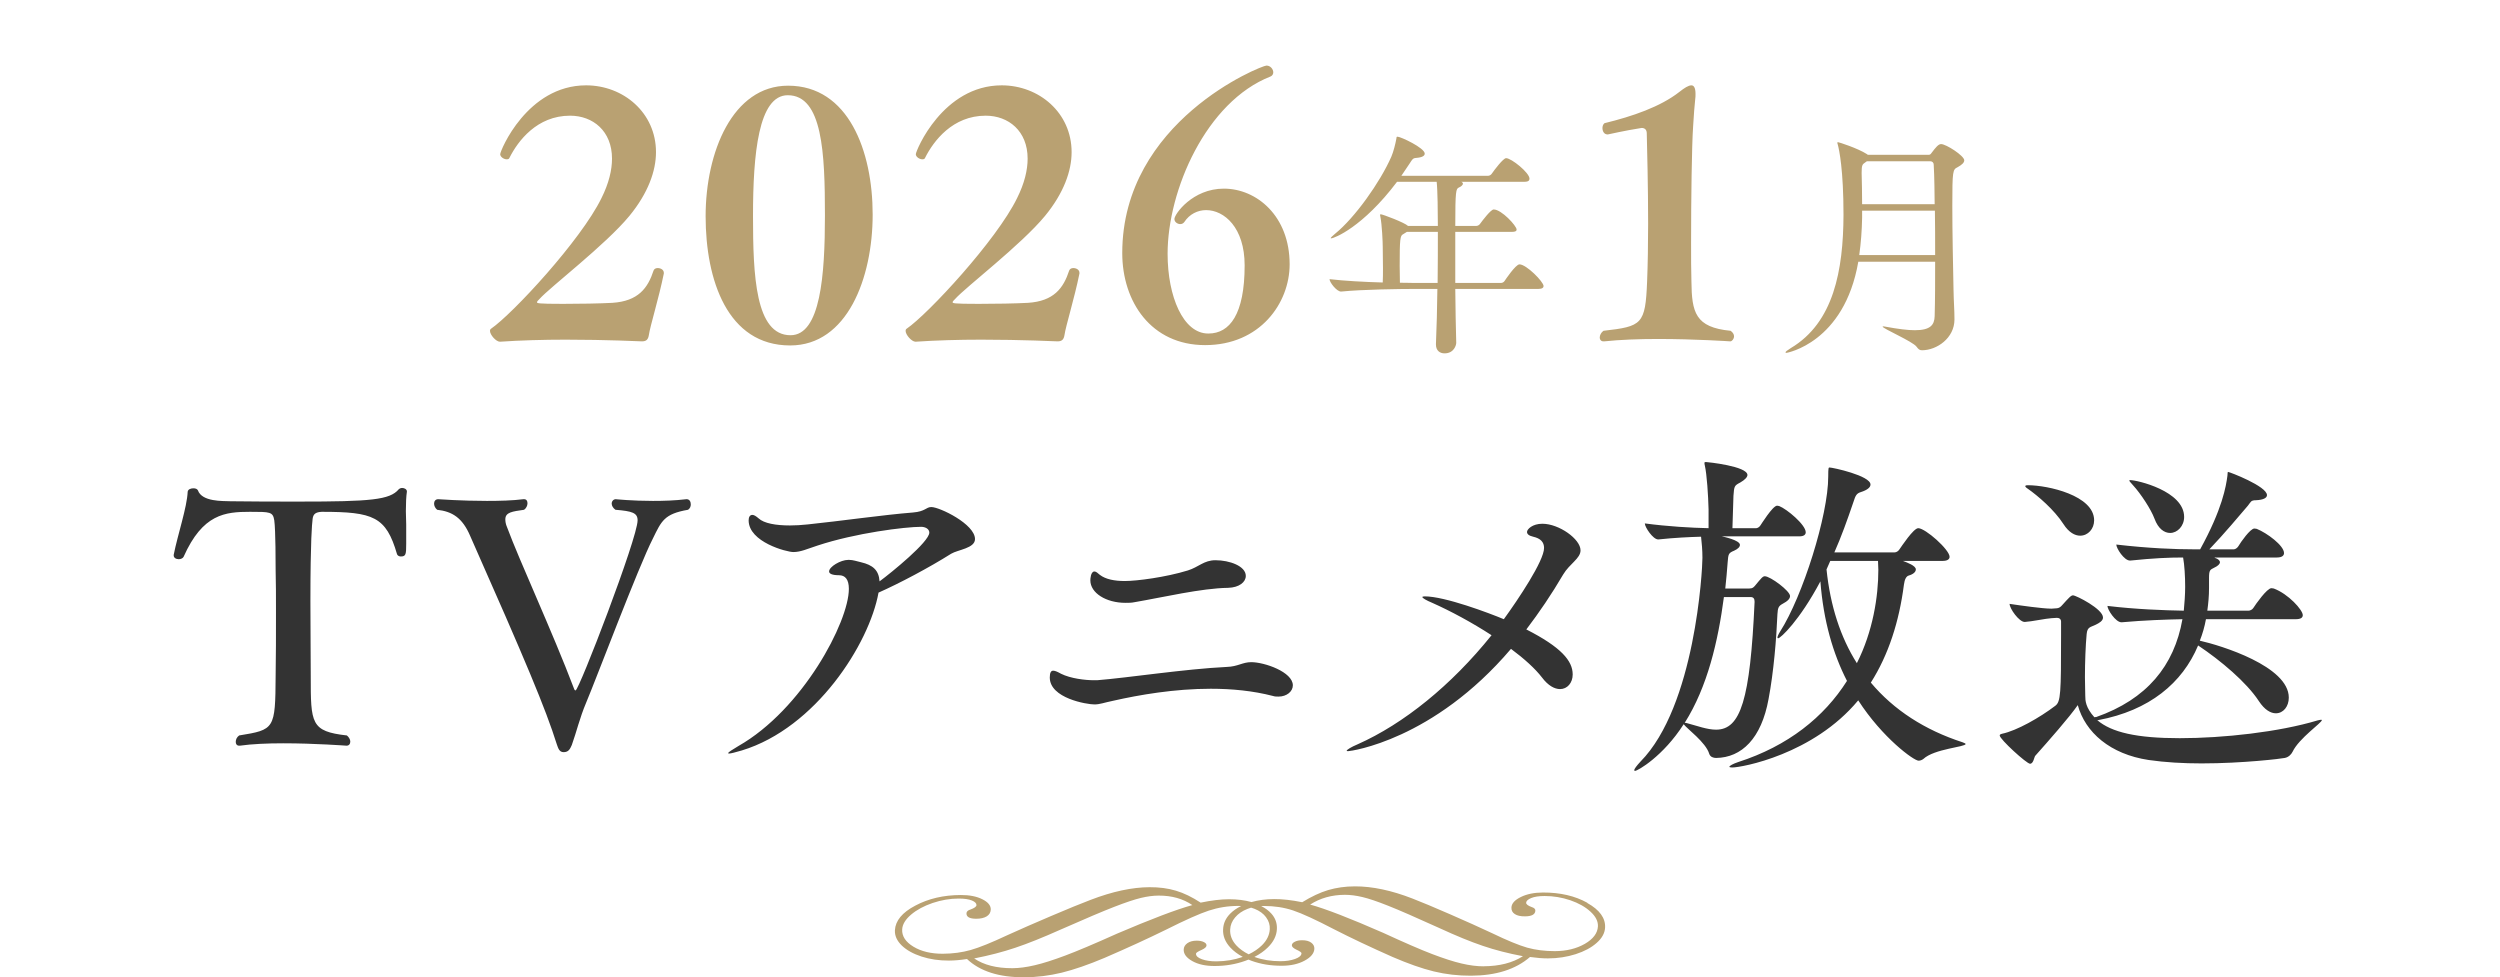
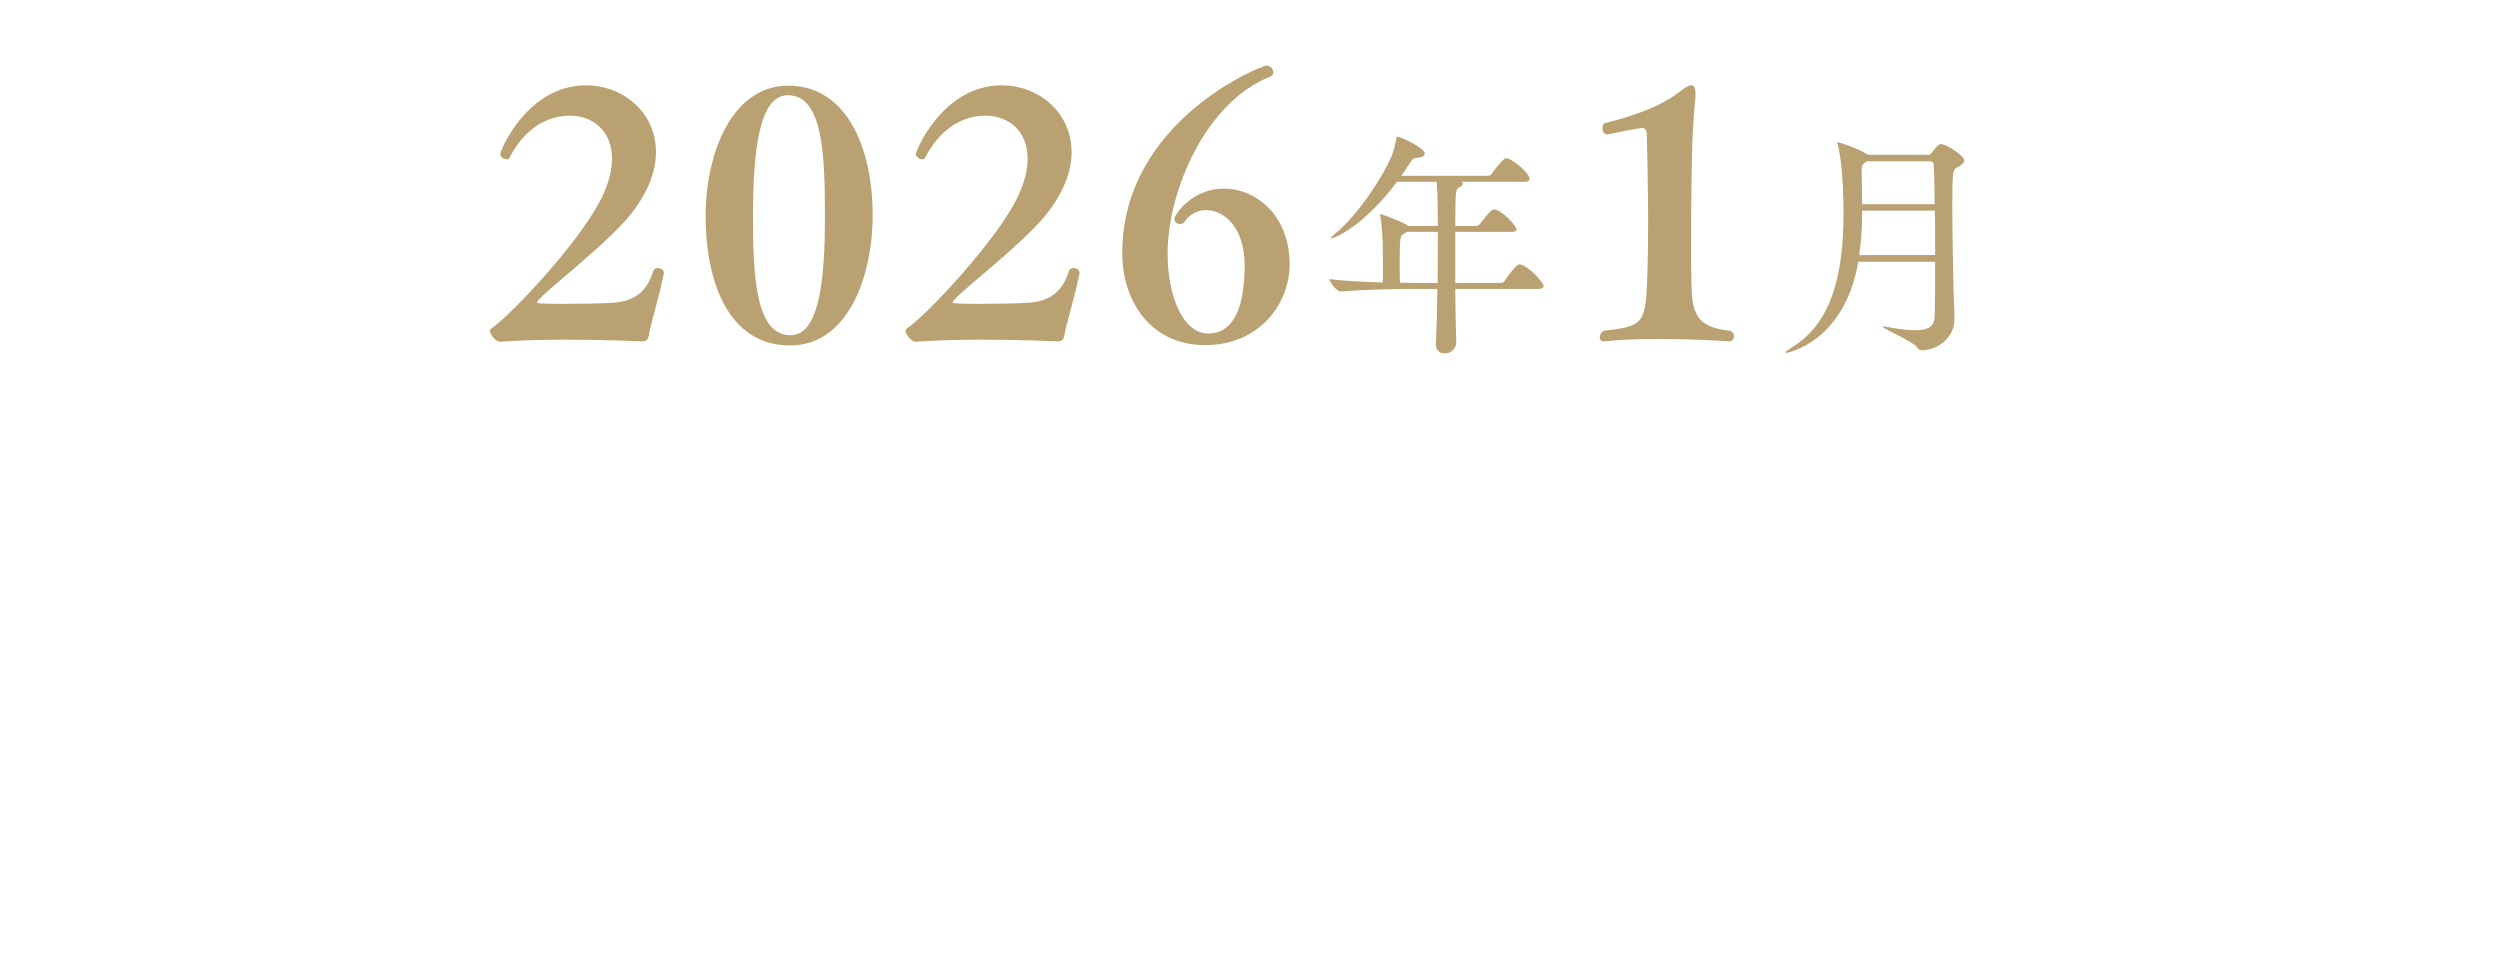
<svg xmlns="http://www.w3.org/2000/svg" width="440" height="172" viewBox="0 0 440 172" fill="none">
  <path d="M116.834 48.02V48.14C115.934 52.58 114.434 57.32 114.194 59C114.074 59.72 113.774 60.08 112.994 60.08C112.994 60.08 106.634 59.78 99.555 59.78C95.654 59.78 91.514 59.9 88.034 60.14H87.975C87.314 60.14 86.234 58.94 86.234 58.22C86.234 58.1 86.294 57.92 86.415 57.86C90.195 55.28 102.254 42.26 105.854 34.88C107.174 32.24 107.714 29.9 107.714 27.92C107.714 23.06 104.354 20.36 100.334 20.36C94.514 20.36 91.154 24.8 89.654 27.8C89.594 27.98 89.415 28.04 89.174 28.04C88.695 28.04 88.034 27.62 88.034 27.14C88.034 26.54 92.775 15.02 103.154 15.02C109.694 15.02 115.454 19.82 115.454 26.78C115.454 30.08 114.074 33.98 110.774 38C106.574 43.1 96.794 50.54 94.934 52.64C94.695 52.88 94.514 53.06 94.514 53.18C94.514 53.36 94.514 53.48 99.075 53.48C102.014 53.48 105.554 53.42 107.774 53.3C112.334 53 114.014 50.72 115.034 47.6C115.154 47.3 115.454 47.18 115.754 47.18C116.294 47.18 116.834 47.48 116.834 48.02ZM139.129 59C144.409 59 145.189 48.44 145.189 37.94C145.189 26.96 144.769 16.76 138.649 16.76C133.489 16.76 132.529 27.08 132.529 38C132.529 48.5 132.949 59 139.129 59ZM139.069 60.8C128.029 60.8 124.189 49.28 124.189 38.06C124.189 26.78 128.929 15.08 138.709 15.08C149.329 15.08 153.589 26.6 153.589 37.76C153.589 48.98 149.089 60.8 139.069 60.8ZM189.983 48.02V48.14C189.083 52.58 187.583 57.32 187.343 59C187.223 59.72 186.923 60.08 186.143 60.08C186.143 60.08 179.783 59.78 172.703 59.78C168.803 59.78 164.663 59.9 161.183 60.14H161.123C160.463 60.14 159.383 58.94 159.383 58.22C159.383 58.1 159.443 57.92 159.563 57.86C163.343 55.28 175.403 42.26 179.003 34.88C180.323 32.24 180.863 29.9 180.863 27.92C180.863 23.06 177.503 20.36 173.483 20.36C167.663 20.36 164.303 24.8 162.803 27.8C162.743 27.98 162.563 28.04 162.323 28.04C161.843 28.04 161.183 27.62 161.183 27.14C161.183 26.54 165.923 15.02 176.303 15.02C182.843 15.02 188.603 19.82 188.603 26.78C188.603 30.08 187.223 33.98 183.923 38C179.723 43.1 169.943 50.54 168.083 52.64C167.843 52.88 167.663 53.06 167.663 53.18C167.663 53.36 167.663 53.48 172.223 53.48C175.163 53.48 178.703 53.42 180.923 53.3C185.483 53 187.163 50.72 188.183 47.6C188.303 47.3 188.603 47.18 188.903 47.18C189.443 47.18 189.983 47.48 189.983 48.02ZM212.637 58.7H212.697C216.417 58.7 219.057 55.34 219.057 46.7C219.057 40.04 215.457 36.98 212.277 36.98C210.777 36.98 209.337 37.7 208.437 39.08C208.257 39.32 208.017 39.44 207.717 39.44C207.237 39.44 206.697 39.08 206.697 38.54C206.697 37.7 209.877 33.2 215.397 33.2C221.157 33.2 226.977 38 226.977 46.52C226.977 53.36 221.757 60.74 212.097 60.74C202.617 60.74 197.517 53.12 197.517 44.54C197.517 21.32 221.997 11.54 222.897 11.54C223.617 11.54 224.097 12.2 224.097 12.74C224.097 13.04 223.917 13.34 223.617 13.46C212.277 17.9 205.497 33.5 205.497 44.66C205.497 52.22 208.257 58.7 212.637 58.7ZM267.427 46.526C268.645 46.526 271.669 49.592 271.669 50.348C271.669 50.6 271.459 50.852 270.745 50.852H256.129C256.171 54.296 256.213 57.656 256.297 60.344C256.297 60.722 255.919 62.192 254.239 62.192C253.441 62.192 252.727 61.73 252.727 60.638V60.512C252.853 57.656 252.937 54.254 252.979 50.852H248.821C246.469 50.852 239.791 50.936 236.053 51.314H236.011C235.255 51.314 233.995 49.676 233.995 49.13C236.431 49.424 240.169 49.634 243.361 49.718C243.403 48.878 243.403 48.038 243.403 47.24C243.403 45.644 243.361 44.216 243.361 43.418C243.361 42.704 243.235 39.512 242.941 38.126C242.899 38 242.899 37.874 242.899 37.832C242.899 37.748 242.941 37.706 242.983 37.706C243.319 37.706 247.225 39.176 247.813 39.764H253.063C253.063 37.454 253.021 33.38 252.853 31.994H245.881C239.833 40.016 234.793 41.948 234.289 41.948C234.247 41.948 234.205 41.948 234.205 41.906C234.205 41.822 234.457 41.57 234.961 41.15C238.447 38.336 242.899 32.078 244.873 27.584C245.251 26.702 245.587 25.358 245.755 24.434C245.797 24.182 245.755 24.056 245.965 24.056C246.511 24.056 250.753 26.03 250.753 27.038C250.753 27.416 250.333 27.71 249.241 27.794C248.653 27.836 248.569 28.046 248.107 28.76L246.637 30.944H261.883C262.135 30.944 262.429 30.776 262.555 30.566C263.017 29.894 264.571 27.836 265.075 27.836C265.999 27.836 269.191 30.398 269.191 31.448C269.191 31.742 269.023 31.994 268.309 31.994H257.179C257.389 32.078 257.473 32.204 257.473 32.33C257.473 32.582 257.095 32.876 256.759 33.002C256.255 33.254 256.129 33.506 256.129 39.764H259.825C260.077 39.764 260.371 39.596 260.497 39.386C260.959 38.756 262.387 36.866 262.891 36.866C264.277 36.866 266.923 39.764 266.923 40.394C266.923 40.646 266.755 40.814 266.041 40.814H256.129V49.802H264.151C264.445 49.802 264.697 49.634 264.823 49.424C264.907 49.298 266.755 46.526 267.427 46.526ZM253.063 40.814H247.603L246.931 41.234C246.427 41.486 246.343 42.074 246.343 46.82C246.343 47.786 246.385 48.752 246.385 49.76C247.519 49.76 248.443 49.802 249.031 49.802H253.021C253.063 46.568 253.063 43.418 253.063 40.814ZM282.331 60.08H282.211C281.791 60.08 281.551 59.78 281.551 59.42C281.551 59 281.791 58.52 282.211 58.22C288.991 57.44 289.591 57.14 289.891 49.52C290.011 46.52 290.071 42.92 290.071 39.38C290.071 32.72 289.891 26.18 289.831 23.48C289.831 22.82 289.471 22.52 288.931 22.52C288.811 22.52 288.691 22.58 288.571 22.58C286.231 22.94 282.991 23.66 282.991 23.66H282.931C282.331 23.66 282.031 23.12 282.031 22.52C282.031 22.22 282.151 21.86 282.391 21.68C287.311 20.48 292.231 18.8 295.591 16.16C296.431 15.5 297.151 15.02 297.691 15.02C298.111 15.02 298.411 15.44 298.411 16.52C298.411 16.82 298.411 17.18 298.351 17.54C298.231 18.62 298.111 20.18 297.991 22.22C297.751 25.64 297.631 35.12 297.631 42.68C297.631 45.32 297.631 47.72 297.691 49.52C297.751 54.98 298.351 57.62 304.591 58.22C305.011 58.52 305.191 58.88 305.191 59.18C305.191 59.66 304.831 60.08 304.531 60.08C304.531 60.08 298.411 59.66 291.811 59.66C288.511 59.66 285.151 59.78 282.331 60.08ZM340.584 46.064H327.06C324.582 60.386 314.418 62.108 314.418 62.108C314.292 62.108 314.25 62.066 314.25 62.024C314.25 61.898 314.502 61.688 315.174 61.268C322.734 56.774 324.414 47.576 324.456 37.832C324.456 29.894 323.7 26.366 323.448 25.442C323.406 25.316 323.364 25.19 323.364 25.148C323.364 25.064 323.406 25.022 323.49 25.022C323.616 25.022 326.934 26.072 328.572 27.122L328.74 27.248H339.45C339.66 27.248 339.786 27.164 339.954 26.912C340.71 25.904 341.172 25.358 341.634 25.358C342.516 25.358 345.708 27.416 345.708 28.214C345.708 28.634 345.288 29.012 344.532 29.432C343.692 29.852 343.608 29.978 343.608 36.236C343.608 40.772 343.734 46.82 343.818 50.936C343.86 53.288 343.986 54.506 343.986 56.228C343.986 59.504 340.878 61.646 338.274 61.646C337.854 61.646 337.644 61.478 337.308 61.016C336.636 60.092 331.344 57.824 331.344 57.488C331.344 57.446 331.386 57.446 331.428 57.446C331.512 57.446 331.638 57.446 331.806 57.488C334.074 57.908 335.754 58.118 337.014 58.118C339.744 58.118 340.458 57.194 340.5 55.64C340.584 52.784 340.584 49.424 340.584 46.064ZM340.542 37.076H327.732V38.336C327.69 40.604 327.522 42.788 327.228 44.888H340.584C340.584 42.2 340.584 39.512 340.542 37.076ZM339.744 28.382H328.572L328.278 28.592C327.774 28.928 327.648 29.054 327.648 30.44C327.69 32.078 327.732 33.968 327.732 35.942H340.5C340.5 34.766 340.458 33.674 340.458 32.666C340.416 31.364 340.416 30.062 340.332 28.97C340.332 28.634 340.08 28.382 339.744 28.382Z" fill="#B9A172" />
-   <path d="M71.612 86.54C71.492 87.32 71.432 88.58 71.432 89.96C71.432 90.74 71.492 91.52 71.492 92.3C71.492 93.44 71.492 94.64 71.492 95.72C71.492 97.58 71.432 97.94 70.532 97.94C70.232 97.94 69.932 97.76 69.872 97.52C67.952 90.92 65.732 90.08 56.612 90.08C55.232 90.14 55.052 90.74 54.992 91.64C54.932 92.12 54.632 94.88 54.632 105.86C54.632 110.24 54.692 115.7 54.692 119C54.692 127.34 54.692 128.72 61.052 129.44C61.412 129.74 61.652 130.16 61.652 130.52C61.652 130.94 61.412 131.24 60.992 131.24C60.932 131.24 55.412 130.82 49.832 130.82C47.072 130.82 44.312 130.94 42.212 131.24C42.152 131.24 42.152 131.24 42.092 131.24C41.672 131.24 41.492 130.94 41.492 130.58C41.492 130.16 41.672 129.74 42.092 129.44C48.332 128.42 48.452 128.36 48.512 118.94C48.572 115.7 48.572 111.62 48.572 107.84C48.572 105.08 48.572 102.44 48.512 100.4C48.512 99.44 48.512 93.26 48.272 91.58C48.032 90.08 47.552 90.08 44.012 90.08C39.632 90.08 35.672 90.44 32.312 98C32.192 98.24 31.832 98.42 31.472 98.42C30.992 98.42 30.572 98.18 30.572 97.76C30.572 97.76 30.572 97.7 30.572 97.64C31.292 94.04 32.912 89.3 33.032 86.54C33.092 86.12 33.572 85.94 34.052 85.94C34.412 85.94 34.712 86.06 34.832 86.3C35.552 88.34 39.212 88.16 40.532 88.22C44.492 88.28 48.632 88.28 52.592 88.28C65.252 88.28 68.612 87.98 70.172 86.12C70.292 86 70.532 85.88 70.772 85.88C71.192 85.88 71.612 86.12 71.612 86.48V86.54ZM121.098 89.72C116.898 90.44 116.418 91.7 114.918 94.76C112.338 99.8 104.958 119.42 103.158 123.68C102.018 126.38 101.478 128.78 100.638 131.12C100.338 131.78 100.098 132.38 99.198 132.38C98.418 132.38 98.238 131.66 97.998 131C96.018 124.7 92.538 116.42 82.758 94.34C81.378 91.1 79.578 90.02 76.938 89.72C76.578 89.42 76.398 89 76.398 88.64C76.398 88.22 76.638 87.86 77.118 87.86C77.118 87.86 81.258 88.16 85.698 88.16C87.918 88.16 90.258 88.1 92.118 87.86C92.178 87.86 92.178 87.86 92.238 87.86C92.658 87.86 92.838 88.16 92.838 88.58C92.838 89 92.598 89.48 92.238 89.72C90.198 90.02 88.938 90.14 88.938 91.4C88.938 91.76 88.998 92.24 89.238 92.78C91.458 98.78 97.158 111.02 101.058 121.28C101.118 121.46 101.238 121.52 101.298 121.52C101.898 121.52 112.218 94.7 112.218 91.58C112.218 90.26 111.258 89.96 108.318 89.72C107.898 89.42 107.658 89 107.658 88.64C107.658 88.22 107.958 87.86 108.378 87.86C108.378 87.86 111.258 88.16 114.918 88.16C116.778 88.16 118.818 88.1 120.798 87.86H120.858C121.338 87.86 121.578 88.28 121.578 88.76C121.578 89.12 121.458 89.48 121.098 89.72ZM149.28 98.54H149.46C150.12 98.54 150.78 98.78 151.56 98.96C153.6 99.44 154.68 100.34 154.8 102.32C156.84 100.82 163.56 95.36 163.56 93.74C163.56 93.08 162.84 92.72 162.12 92.72C159.3 92.72 150.6 93.8 143.88 96.02C142.02 96.62 140.94 97.16 139.62 97.16C138.48 97.16 131.76 95.42 131.76 91.58C131.76 90.98 132 90.62 132.42 90.62C132.72 90.62 133.08 90.86 133.5 91.22C134.46 92.12 136.56 92.48 139.02 92.48C139.98 92.48 141.06 92.42 142.14 92.3C147.96 91.7 155.4 90.62 160.68 90.2C162.9 90.02 162.96 89.24 163.92 89.24C165.36 89.24 171.6 92.24 171.6 94.88C171.6 96.5 168.6 96.74 167.4 97.46C163.5 99.92 158.28 102.68 154.62 104.3C153 113.3 143.58 128.12 130.56 132.08C129.3 132.44 128.64 132.62 128.34 132.62C128.22 132.62 128.16 132.62 128.16 132.56C128.16 132.38 128.88 131.96 129.96 131.3C141.24 124.88 149.4 109.46 149.4 103.64C149.4 101.96 148.74 101.24 147.66 101.24C146.4 101.24 145.92 100.94 145.92 100.58C145.92 99.74 147.96 98.54 149.28 98.54ZM192.501 119.72H193.101C198.441 119.3 208.521 117.74 215.901 117.38C217.881 117.32 218.661 116.54 220.221 116.54C222.561 116.54 227.541 118.28 227.541 120.62C227.541 121.7 226.461 122.6 225.021 122.6C224.661 122.6 224.361 122.6 224.001 122.48C220.521 121.58 216.801 121.22 213.081 121.22C206.721 121.22 200.481 122.3 195.981 123.32C194.241 123.68 193.581 123.98 192.621 123.98C191.301 123.98 184.761 122.9 184.761 119.24C184.761 118.34 185.001 118.04 185.361 118.04C185.721 118.04 186.201 118.28 186.741 118.58C188.421 119.42 191.001 119.72 192.501 119.72ZM219.261 101.36C219.261 102.44 218.121 103.4 216.141 103.46C211.461 103.52 204.621 105.14 199.701 105.98C199.161 106.1 198.621 106.1 198.081 106.1C194.661 106.1 191.901 104.36 191.901 102.14C191.901 101.9 191.961 100.58 192.621 100.58C192.921 100.58 193.221 100.88 193.581 101.18C194.601 101.96 196.161 102.26 197.961 102.26C200.061 102.26 205.161 101.6 209.061 100.4C210.981 99.8 211.881 98.6 213.921 98.6C216.381 98.6 219.261 99.62 219.261 101.36ZM265.934 114.2C252.254 130.28 237.734 132.2 237.314 132.2C237.134 132.2 237.014 132.2 237.014 132.14C237.014 131.96 237.794 131.48 238.934 131C247.034 127.4 255.434 120.62 262.514 111.8C259.094 109.58 255.314 107.54 252.074 106.1C251.054 105.68 250.334 105.26 250.334 105.08C250.334 105.02 250.454 104.96 250.754 104.96C254.294 104.96 262.094 107.9 264.674 108.98C267.194 105.5 271.754 98.72 271.754 96.44C271.754 95.42 271.154 94.76 269.834 94.46C269.054 94.28 268.754 93.98 268.754 93.62C268.754 93.14 269.714 92.18 271.454 92.18C274.394 92.18 278.174 94.88 278.174 96.86C278.174 98.3 276.254 99.2 275.114 101.12C273.074 104.6 270.914 107.78 268.634 110.78C274.754 113.9 276.794 116.3 276.794 118.7C276.794 120.2 275.834 121.28 274.574 121.28C273.614 121.28 272.474 120.68 271.394 119.24C270.194 117.68 268.274 115.94 265.934 114.2ZM316.668 94.4H303.048C303.288 94.46 306.228 95.06 306.228 95.9C306.228 96.26 305.868 96.62 305.208 96.92C304.188 97.34 304.188 97.52 304.068 98.96C303.948 100.46 303.828 102.02 303.648 103.58H307.848C308.508 103.58 308.628 103.34 308.868 103.1C310.008 101.72 310.248 101.42 310.608 101.42C311.568 101.42 315.048 104 315.048 104.9C315.048 105.38 314.628 105.8 313.728 106.28C313.068 106.64 312.888 106.94 312.828 108.08C312.648 112.4 312.168 118.28 311.268 123.02C310.008 129.98 306.528 133.34 302.028 133.4C301.548 133.4 301.008 133.22 300.828 132.68C300.228 130.64 296.868 128.24 296.328 127.46C292.728 133.1 288.228 135.68 287.748 135.68C287.688 135.68 287.628 135.62 287.628 135.56C287.628 135.32 288.048 134.78 288.708 134.06C298.368 124.28 299.628 100.28 299.628 98.18C299.628 96.8 299.508 95.54 299.388 94.46C297.228 94.52 294.768 94.64 291.888 94.94H291.828C290.928 94.94 289.488 92.78 289.488 92.12C293.508 92.66 297.708 92.9 300.708 92.96V89.66C300.648 87.2 300.408 83.48 300.048 81.92C299.988 81.74 299.988 81.56 299.988 81.5C299.988 81.32 300.048 81.32 300.288 81.32C300.468 81.32 307.548 82.04 307.548 83.6C307.548 83.96 307.128 84.44 306.288 84.92C305.268 85.46 305.208 85.52 305.088 87.26L304.908 92.96H309.108C309.288 92.96 309.648 92.78 309.828 92.48C309.888 92.42 311.988 89 312.768 89C312.888 89 313.008 89.06 313.128 89.06C314.508 89.6 317.808 92.36 317.808 93.68C317.808 94.04 317.568 94.4 316.668 94.4ZM341.928 98.72H334.908C335.688 99.02 337.188 99.56 337.188 100.22C337.188 100.64 336.768 101.06 335.928 101.3C335.508 101.42 335.208 101.96 335.088 102.92C334.248 109.4 332.388 115.22 329.268 120.14C333.288 124.94 338.748 128.48 345.408 130.64C345.768 130.76 345.948 130.88 345.948 130.94C345.948 131.48 340.428 131.78 338.508 133.58C338.268 133.76 337.968 133.88 337.668 133.88C336.828 133.88 331.308 129.86 327.048 123.26C319.128 132.8 306.528 135.08 304.848 135.08C304.548 135.08 304.368 135.02 304.368 134.96C304.368 134.78 305.028 134.42 305.928 134.12C314.688 131.3 321.048 126.2 325.068 119.84C322.608 115.04 320.928 109.28 320.388 102.32C316.728 109.22 313.368 112.34 312.948 112.34C312.888 112.34 312.828 112.28 312.828 112.22C312.828 112.04 313.008 111.62 313.308 111.14C317.268 104.96 321.768 90.68 321.768 83.9C321.768 82.28 321.828 82.28 322.008 82.28C322.548 82.28 329.208 83.72 329.208 85.28C329.208 85.76 328.668 86.24 327.528 86.6C326.748 86.84 326.568 87.2 326.208 88.34C325.128 91.52 324.048 94.52 322.848 97.22H333.468C333.768 97.22 334.128 96.98 334.308 96.68C334.608 96.26 336.768 92.96 337.608 92.96C338.868 92.96 343.128 96.74 343.128 98C343.128 98.36 342.828 98.72 341.928 98.72ZM308.088 105.08H303.408C302.388 112.82 300.528 120.86 296.508 127.22C296.628 127.22 296.748 127.22 296.928 127.28C298.728 127.76 300.468 128.42 302.028 128.42C306.348 128.42 308.028 123.2 308.808 105.92C308.808 105.38 308.628 105.08 308.088 105.08ZM330.528 98.72H322.128L321.468 100.22C322.128 106.64 323.928 112.16 326.808 116.72C329.628 111.14 330.588 105.02 330.588 100.28C330.588 99.74 330.528 99.2 330.528 98.72ZM404.028 108.98H388.248C388.008 110.3 387.648 111.56 387.168 112.76C390.888 113.6 402.828 117.26 402.828 122.78C402.828 124.34 401.868 125.54 400.548 125.54C399.648 125.54 398.568 124.94 397.548 123.38C395.388 120.08 390.828 116.24 386.868 113.6C384.108 120.2 378.288 125.06 369.288 126.74H369.108C371.628 128.9 376.068 129.92 383.628 129.92C391.308 129.92 401.088 128.84 407.868 126.8C408.168 126.74 408.348 126.68 408.468 126.68C408.588 126.68 408.648 126.68 408.648 126.74C408.648 127.22 404.628 129.92 403.488 132.32C403.248 132.8 402.768 133.28 402.108 133.4C401.628 133.52 394.728 134.36 387.468 134.36C384.288 134.36 381.048 134.18 378.168 133.76C371.388 132.74 367.008 128.9 365.688 124.1C364.188 126.26 360.648 130.28 358.188 133.04C358.008 133.28 357.888 134.42 357.288 134.42C356.688 134.42 351.948 130.1 351.948 129.44C351.948 129.32 352.068 129.2 352.368 129.14C354.948 128.6 358.968 126.32 361.728 124.22C362.688 123.5 362.748 122.12 362.748 111.62V109.4C362.748 108.98 362.448 108.74 362.028 108.74L361.068 108.8C360.048 108.86 357.528 109.4 356.388 109.46H356.328C355.368 109.46 353.688 107.12 353.688 106.28C355.668 106.58 359.568 107.12 360.948 107.12H361.128L361.968 107.06C362.328 107.06 362.688 106.82 362.928 106.52C364.128 105.2 364.488 104.78 364.848 104.78C365.388 104.78 370.128 107.18 370.128 108.68C370.128 109.28 369.468 109.64 368.868 109.94C367.908 110.42 367.368 110.3 367.248 111.62C367.068 113.54 366.948 116.54 366.948 119.18C366.948 120.38 367.008 121.52 367.008 122.48C367.008 123.32 367.068 124.52 368.628 126.26C368.688 126.2 368.688 126.2 368.748 126.2H368.928C377.808 123.08 382.668 117.2 384.108 108.98C381.168 109.04 377.508 109.16 373.428 109.52H373.368C372.348 109.52 370.908 107.3 370.908 106.64C375.888 107.24 380.868 107.42 384.348 107.48C384.468 106.16 384.588 104.72 384.588 103.28C384.588 101.42 384.468 99.44 384.228 98.12C381.648 98.12 379.008 98.24 374.928 98.66H374.868C373.848 98.66 372.468 96.5 372.468 95.84C378.168 96.5 382.788 96.68 386.028 96.68H387.228C391.128 89.6 391.788 85.58 392.028 83.72C392.088 83.24 392.028 83.06 392.148 83.06C392.388 83.06 398.988 85.58 398.988 87.14C398.988 87.62 398.388 87.98 397.068 88.04C396.108 88.04 396.168 88.34 395.628 89C394.188 90.68 391.488 93.92 388.848 96.68H393.168C393.408 96.68 393.768 96.44 393.948 96.14C394.368 95.42 396.048 93.02 396.768 93.02C396.948 93.02 397.068 93.08 397.188 93.08C398.988 93.8 401.988 96.02 401.988 97.34C401.988 97.7 401.748 98.12 400.728 98.12H389.748L389.808 98.18C390.408 98.36 390.708 98.66 390.708 98.96C390.708 99.26 390.348 99.62 389.688 99.92C388.968 100.28 388.788 100.34 388.788 101.72V103.52C388.788 104.9 388.668 106.16 388.488 107.48H395.748C395.988 107.48 396.408 107.3 396.588 107C397.008 106.34 398.988 103.52 399.768 103.52C399.948 103.52 400.068 103.58 400.188 103.58C402.768 104.54 405.288 107.36 405.288 108.26C405.288 108.68 404.988 108.98 404.028 108.98ZM366.108 94.28C365.208 94.28 364.128 93.74 363.168 92.24C361.548 89.72 358.668 87.26 356.868 86C356.568 85.82 356.448 85.64 356.448 85.58C356.448 85.46 356.568 85.4 356.928 85.4C360.408 85.4 368.568 87.2 368.568 91.58C368.568 93.08 367.488 94.28 366.108 94.28ZM381.948 93.8C380.928 93.8 379.848 93.08 379.188 91.28C378.588 89.66 376.788 86.9 375.408 85.4C374.988 84.92 374.748 84.68 374.748 84.56C374.748 84.56 374.808 84.5 374.928 84.5C376.128 84.5 384.408 86.42 384.408 90.98C384.408 92.6 383.208 93.8 381.948 93.8Z" fill="#333333" />
-   <path d="M279.374 158.892C277.201 157.68 274.595 157.074 271.565 157.083C270.037 157.083 268.738 157.349 267.67 157.873C266.611 158.387 266.05 159.002 266.013 159.709C265.985 160.213 266.179 160.599 266.602 160.874C267.016 161.15 267.615 161.287 268.398 161.278C269.576 161.278 270.193 160.939 270.221 160.287C270.239 159.993 270.018 159.773 269.558 159.635C268.904 159.396 268.591 159.139 268.6 158.882C268.619 158.57 268.913 158.295 269.484 158.056C270.064 157.818 270.847 157.698 271.86 157.698C273.389 157.698 274.889 157.946 276.363 158.442C277.836 158.947 279.033 159.626 279.936 160.461C280.847 161.297 281.28 162.159 281.234 163.05C281.169 164.243 280.396 165.271 278.932 166.116C277.459 166.96 275.7 167.392 273.646 167.401C271.888 167.401 270.267 167.199 268.784 166.786C267.311 166.364 265.258 165.519 262.633 164.252C260.46 163.233 257.992 162.123 255.212 160.911C252.431 159.699 250.221 158.772 248.582 158.139C244.898 156.707 241.519 155.991 238.462 156C236.758 156 235.193 156.23 233.756 156.652C232.32 157.083 230.801 157.799 229.189 158.791C227.338 158.414 225.681 158.231 224.244 158.24C222.799 158.24 221.464 158.423 220.257 158.763C219.088 158.433 217.771 158.267 216.325 158.267C214.88 158.267 213.213 158.469 211.316 158.864C209.806 157.882 208.36 157.175 206.961 156.762C205.561 156.34 204.023 156.138 202.32 156.147C199.263 156.156 195.8 156.9 191.942 158.378C190.239 159.029 187.927 159.966 185.027 161.205C182.117 162.444 179.53 163.573 177.255 164.61C174.502 165.905 172.366 166.768 170.846 167.199C169.327 167.63 167.688 167.851 165.92 167.86C163.866 167.86 162.154 167.456 160.772 166.621C159.391 165.785 158.719 164.766 158.783 163.573C158.83 162.692 159.354 161.82 160.349 160.975C161.343 160.131 162.605 159.452 164.133 158.928C165.662 158.414 167.191 158.148 168.719 158.148C169.732 158.148 170.505 158.258 171.058 158.488C171.61 158.717 171.868 158.993 171.859 159.305C171.85 159.562 171.5 159.819 170.828 160.067C170.358 160.204 170.119 160.425 170.1 160.718C170.063 161.379 170.644 161.7 171.822 161.7C172.605 161.7 173.213 161.554 173.664 161.278C174.115 160.994 174.345 160.608 174.373 160.103C174.41 159.396 173.913 158.781 172.909 158.277C171.896 157.763 170.625 157.515 169.097 157.524C166.058 157.533 163.397 158.157 161.095 159.387C158.783 160.599 157.596 162.049 157.504 163.72C157.457 164.693 157.863 165.583 158.71 166.41C159.566 167.226 160.726 167.878 162.2 168.356C163.673 168.833 165.284 169.072 167.016 169.062C167.936 169.062 168.995 168.971 170.192 168.787C172.476 170.944 175.828 172.018 180.239 172C182.485 172 184.695 171.715 186.859 171.192C189.014 170.66 191.537 169.797 194.401 168.585C198.415 166.85 202.016 165.198 205.211 163.628C208.591 161.93 211.104 160.81 212.743 160.269C214.392 159.727 216.123 159.442 217.937 159.442C218.103 159.442 218.278 159.442 218.443 159.461C217.67 159.837 217.025 160.287 216.51 160.81C215.727 161.6 215.313 162.508 215.266 163.546C215.202 164.711 215.626 165.776 216.528 166.758C217.117 167.392 217.845 167.942 218.729 168.411C218.71 168.411 218.692 168.429 218.673 168.429C217.246 168.934 215.708 169.191 214.06 169.2C213.075 169.2 212.237 169.081 211.528 168.824C210.819 168.567 210.478 168.236 210.497 167.842C210.497 167.685 210.847 167.456 211.528 167.162C212.062 166.914 212.329 166.667 212.347 166.41C212.357 166.162 212.209 165.96 211.878 165.804C211.556 165.638 211.132 165.556 210.616 165.556C209.953 165.556 209.41 165.703 208.996 165.987C208.581 166.281 208.351 166.648 208.333 167.098C208.296 167.878 208.793 168.557 209.834 169.145C210.874 169.732 212.182 170.017 213.766 170.017C215.699 170.017 217.495 169.705 219.162 169.108C219.355 169.035 219.548 168.961 219.732 168.888C219.917 168.961 220.092 169.035 220.285 169.108C221.887 169.687 223.655 169.98 225.589 169.971C227.173 169.971 228.517 169.668 229.613 169.072C230.718 168.475 231.279 167.786 231.326 167.006C231.353 166.556 231.16 166.189 230.773 165.905C230.386 165.62 229.861 165.482 229.189 165.482C228.664 165.482 228.241 165.565 227.9 165.739C227.559 165.905 227.384 166.107 227.366 166.354C227.357 166.611 227.596 166.859 228.103 167.107C228.747 167.401 229.07 167.621 229.06 167.786C229.042 168.181 228.664 168.512 227.928 168.778C227.191 169.044 226.335 169.173 225.359 169.173C223.71 169.173 222.2 168.934 220.828 168.438C220.81 168.438 220.791 168.429 220.773 168.42C221.703 167.942 222.495 167.392 223.139 166.749C224.143 165.767 224.677 164.693 224.732 163.527C224.788 162.49 224.465 161.581 223.766 160.801C223.305 160.287 222.707 159.837 221.97 159.47C222.136 159.461 222.302 159.452 222.476 159.452C224.29 159.452 225.994 159.709 227.587 160.241C229.18 160.773 231.574 161.875 234.779 163.546C237.808 165.097 241.252 166.722 245.083 168.42C247.827 169.604 250.248 170.458 252.357 170.972C254.466 171.486 256.648 171.734 258.895 171.724C263.315 171.706 266.768 170.605 269.282 168.429C270.46 168.594 271.501 168.677 272.431 168.677C274.162 168.677 275.792 168.42 277.32 167.933C278.849 167.438 280.074 166.786 281.013 165.951C281.952 165.124 282.449 164.225 282.495 163.252C282.578 161.581 281.538 160.14 279.365 158.928L279.374 158.892ZM196.482 164.372C192.577 166.125 189.585 167.392 187.476 168.181C185.367 168.971 183.59 169.54 182.126 169.879C180.662 170.228 179.364 170.393 178.204 170.403C175.404 170.412 173.157 169.843 171.454 168.686C174.078 168.172 176.491 167.548 178.692 166.804C180.892 166.07 183.563 164.996 186.684 163.601C190.966 161.71 194.106 160.379 196.095 159.608C198.084 158.837 199.64 158.313 200.782 158.038C201.924 157.763 202.964 157.625 203.922 157.625C206.233 157.616 208.213 158.176 209.852 159.295C207.044 160.067 202.578 161.765 196.473 164.372H196.482ZM222.836 161.453C223.314 162.095 223.526 162.793 223.48 163.555C223.425 164.574 222.965 165.519 222.099 166.373C221.473 166.988 220.69 167.52 219.769 167.961C218.894 167.529 218.167 167.006 217.596 166.391C216.823 165.547 216.454 164.61 216.51 163.582C216.546 162.82 216.832 162.114 217.375 161.471C217.909 160.828 218.637 160.324 219.557 159.966C219.769 159.883 219.981 159.81 220.193 159.745C220.405 159.81 220.607 159.874 220.81 159.956C221.685 160.305 222.366 160.801 222.836 161.443V161.453ZM261.105 170.072C259.945 170.072 258.665 169.916 257.237 169.576C255.81 169.246 254.088 168.686 252.062 167.915C250.037 167.144 247.173 165.895 243.444 164.179C237.606 161.618 233.315 159.956 230.589 159.204C232.348 158.065 234.383 157.496 236.694 157.487C237.652 157.487 238.674 157.616 239.788 157.882C240.902 158.148 242.412 158.653 244.318 159.415C246.234 160.168 249.226 161.48 253.315 163.334C256.298 164.711 258.858 165.758 260.985 166.474C263.112 167.199 265.46 167.805 268.039 168.291C266.215 169.457 263.904 170.054 261.105 170.063V170.072Z" fill="#B9A172" />
</svg>